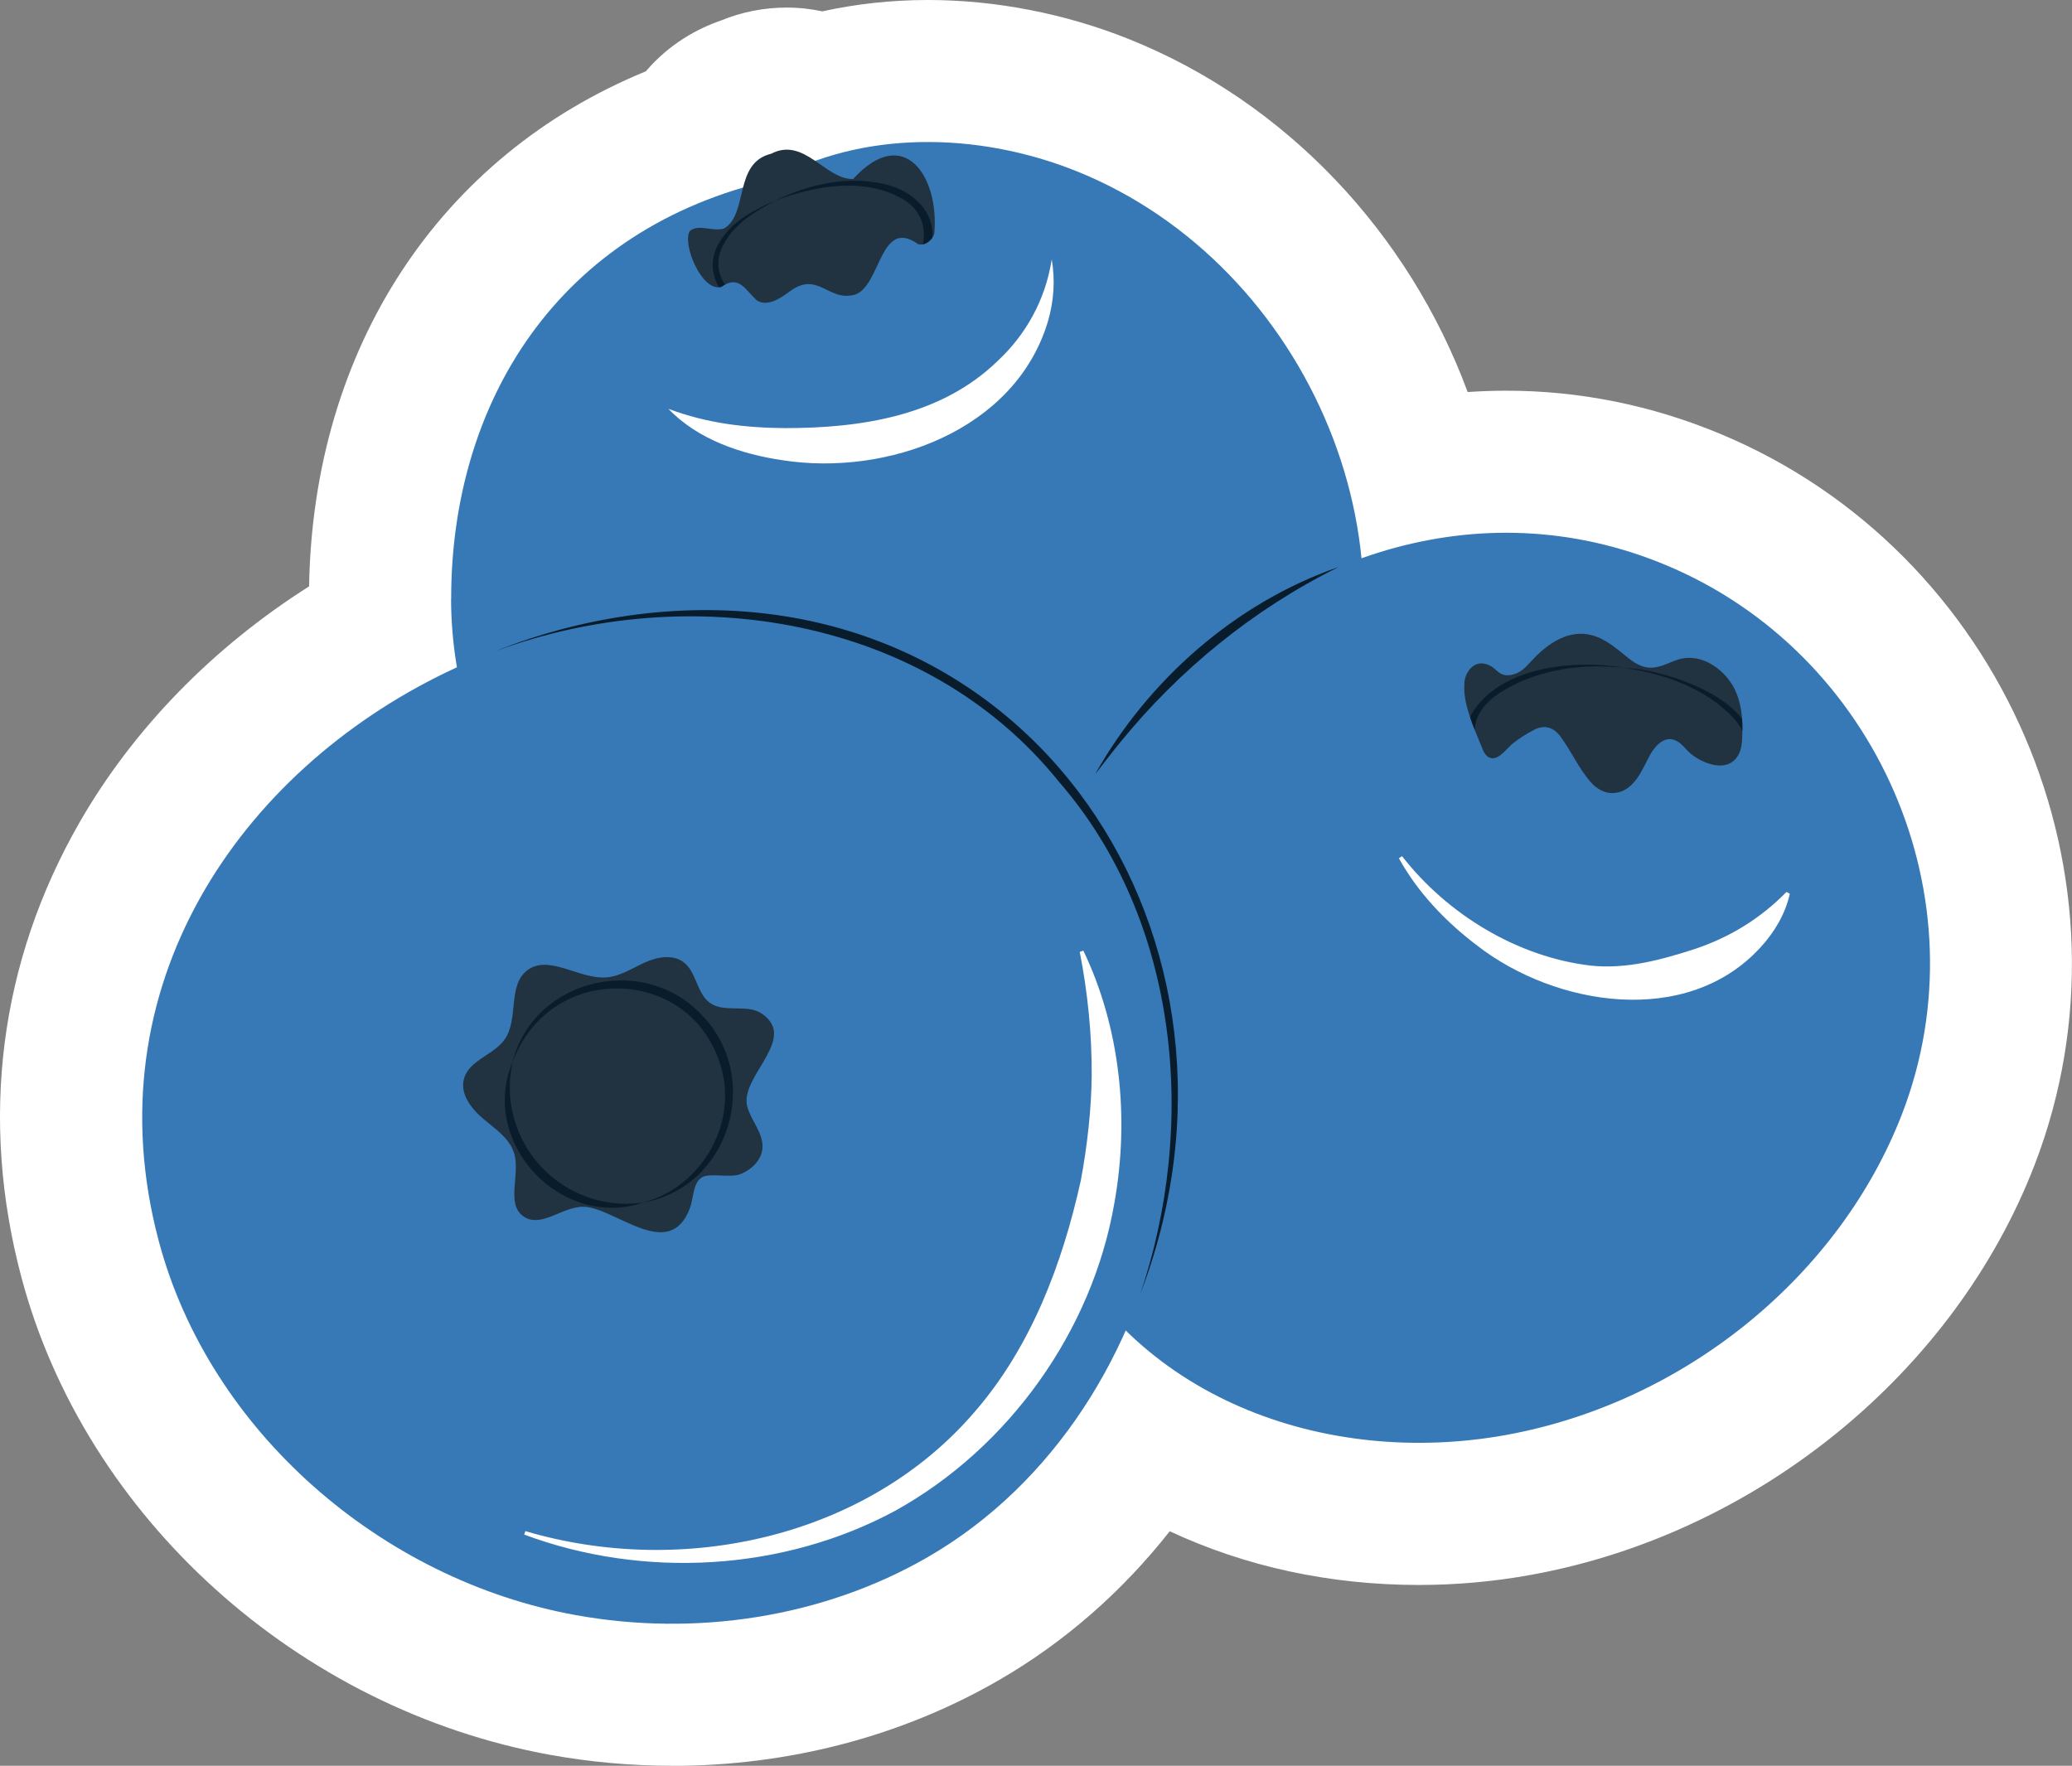
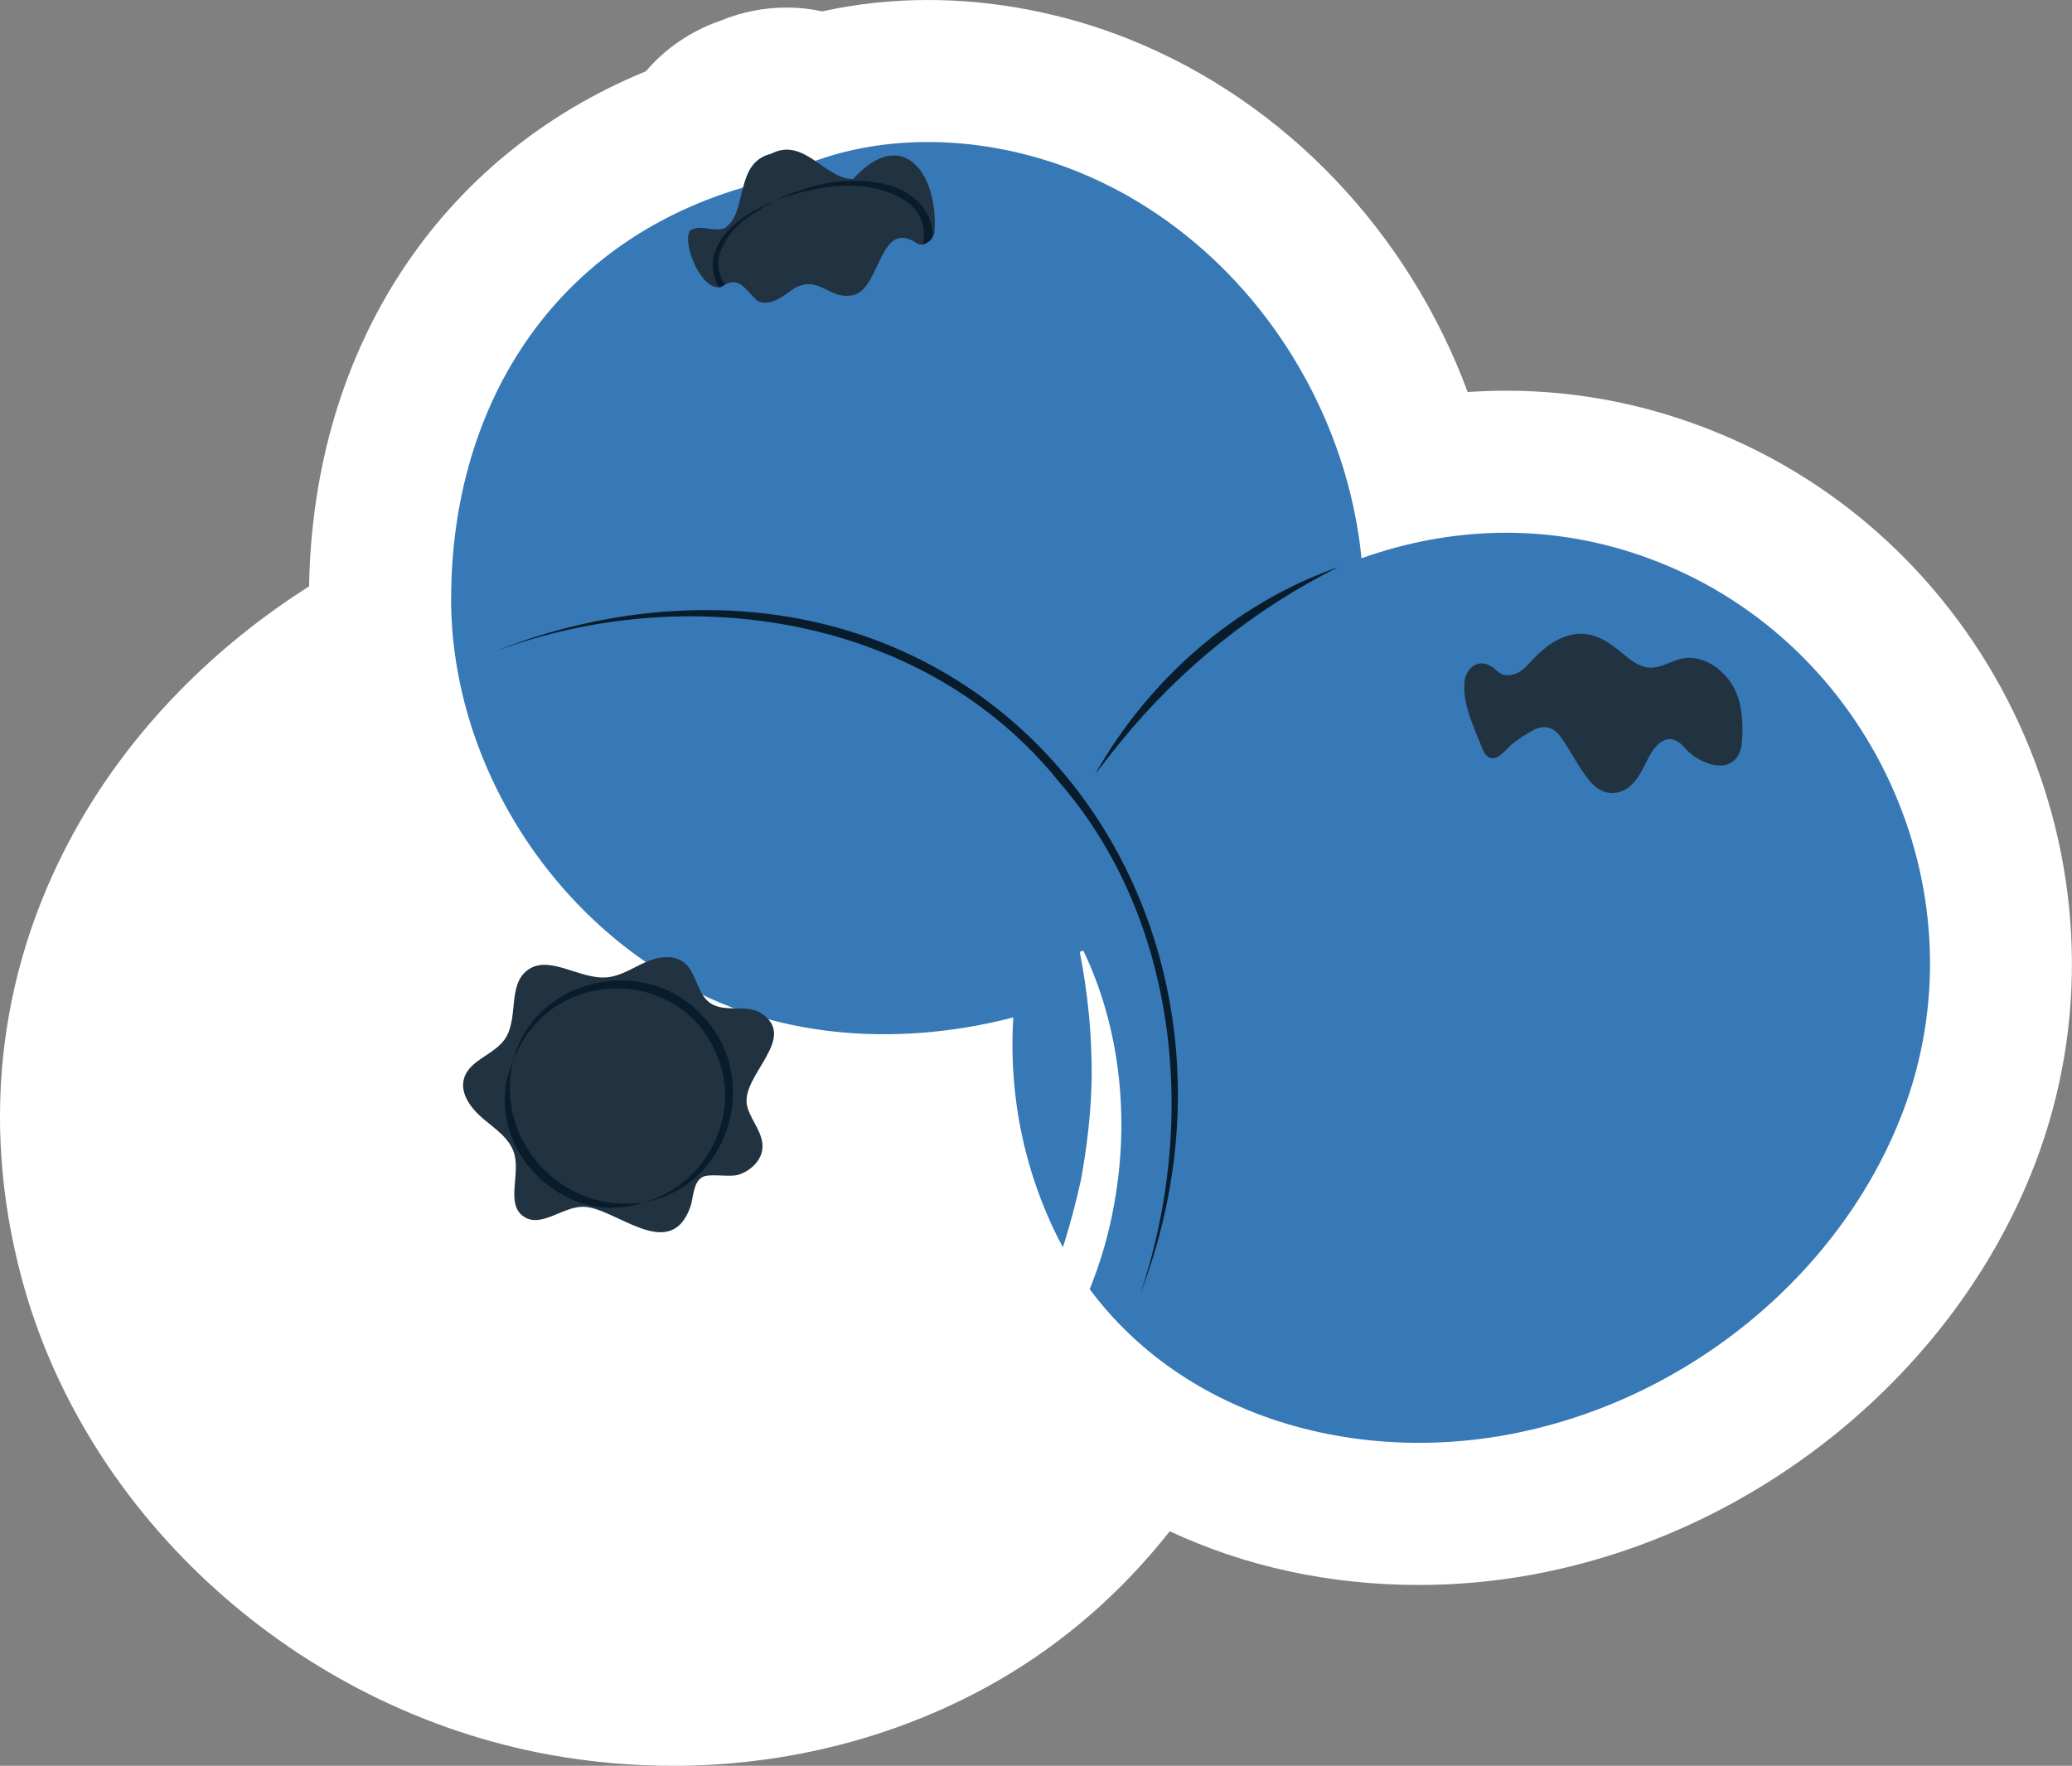
<svg xmlns="http://www.w3.org/2000/svg" id="Layer_2" data-name="Layer 2" viewBox="0 0 218.74 186.43">
  <rect x="0" y="0" width="218.74" height="186.43" fill="#808080" stroke="none" />
  <defs>
    <style>
      .cls-1 {
        clip-path: url(#clippath-2);
      }

      .cls-1, .cls-2, .cls-3 {
        fill: none;
      }

      .cls-4 {
        fill: #fff;
      }

      .cls-5 {
        fill: #3779b6;
      }

      .cls-6 {
        fill: #081c2c;
      }

      .cls-7 {
        fill: #213241;
      }

      .cls-2 {
        clip-path: url(#clippath);
      }

      .cls-3 {
        clip-path: url(#clippath-1);
      }
    </style>
    <clipPath id="clippath">
      <path class="cls-7" d="m72.84,24.37c.98-.76,2.46.15,3.63-.26,2.56-1.6.96-6.92,4.95-7.88,3.47-1.82,5.73,2.75,8.64,2.67,5.37-5.88,9.13-.27,8.57,5.79-.25.7-.98,1.28-1.7,1.09-4.06-2.89-3.92,4.43-6.68,5.33-2.84.79-3.89-2.59-6.92-.31-1,.75-2.32,1.58-3.4.94-1.34-1.22-1.89-2.74-3.8-1.45-2.06.56-4.17-4.63-3.29-5.93Z" />
    </clipPath>
    <clipPath id="clippath-1">
-       <path class="cls-7" d="m154.59,72.14s0-.05,0-.08c.11-1.16,1.12-2.61,2.73-1.77.57.29.88.89,1.59.99.55.07,1.15-.12,1.58-.4.49-.31.85-.74,1.22-1.14,1.36-1.47,3.5-3.2,5.97-2.76,1.3.23,2.34,1,3.28,1.73.84.66,1.69,1.54,2.89,1.75,1.19.2,2.24-.49,3.29-.82,1.25-.39,2.51-.13,3.57.51,1.27.76,2.18,1.92,2.65,3.14.56,1.43.62,2.96.57,4.47-.03.78-.1,1.59-.61,2.25-1.3,1.68-4.03.41-5.15-.73-.34-.34-.62-.73-1.06-.99-1.33-.8-2.38.48-2.88,1.35-.79,1.37-1.6,3.94-3.89,4.09-.94.06-1.8-.47-2.36-1.1-1.34-1.51-2.1-3.34-3.29-4.93-.62-.83-1.58-1.23-2.67-.68-.86.43-1.66.95-2.38,1.53-.51.41-1.32,1.59-2.15,1.5-.67-.08-.91-.8-1.09-1.25-.29-.7-.58-1.39-.85-2.1-.55-1.44-1.08-3-.95-4.55Z" />
-     </clipPath>
+       </clipPath>
    <clipPath id="clippath-2">
      <path class="cls-7" d="m80.94,111.48c.89-1.62,1.34-3.18-.5-4.45-1.55-1.08-3.92-.05-5.47-1.13-1.42-.99-1.42-3.25-2.79-4.3-1.15-.88-2.81-.57-4.13.03s-2.58,1.45-4.02,1.56c-2.91.23-6.13-2.51-8.41-.71-2.04,1.61-.85,5.11-2.33,7.24-1.15,1.66-3.73,2.19-4.3,4.14-.47,1.61.77,3.21,2.06,4.29s2.83,2.1,3.26,3.73c.6,2.24-.93,5.3,1,6.58,1.83,1.21,4.07-1.07,6.26-1.05,3.35.03,9.1,5.97,11.28.1.37-.99.28-2.58,1.24-3.2.76-.49,2.92.04,3.93-.3,1.25-.43,2.37-1.48,2.47-2.79.12-1.54-1.14-2.82-1.58-4.3-.51-1.7,1.04-3.61,2.03-5.43Z" />
    </clipPath>
  </defs>
  <g id="Blancos">
    <path class="cls-4" d="m70.95,186.43c-4.31,0-8.63-.39-12.85-1.15-26.65-4.83-49.09-25.08-55.83-50.39C-2.18,118.19-.06,101.58,8.38,86.86c5.67-9.89,14.09-18.51,24.25-24.95.43-25.21,13.81-45.46,35.55-54.38,2.51-2.94,5.49-4.52,7.92-5.36,2.22-.91,4.55-1.37,6.94-1.37,1.35,0,2.61.15,3.77.4,3.59-.79,7.32-1.2,11.16-1.2,7.13,0,14.48,1.43,21.24,4.14,16.56,6.64,29.52,20.47,35.73,37.25,1.36-.09,2.72-.14,4.08-.14,7.72,0,15.32,1.53,22.57,4.55,29.9,12.44,44.8,47.06,33.21,77.17-8.46,21.96-29.3,38.95-53.1,43.29-3.93.72-7.93,1.08-11.91,1.08h0c-9.43,0-18.37-1.96-26.3-5.67-5.04,6.4-11.11,11.71-18.02,15.71-10.25,5.93-22.18,9.06-34.52,9.06Z" />
  </g>
  <g id="Layer_1-2" data-name="Layer 1">
    <g>
-       <path class="cls-5" d="m16.76,131.03c5.35,20.1,23.54,35.79,44.01,39.49,12.62,2.29,26.08.29,37.19-6.13,26.77-15.49,34.56-56.13,15.63-80.5-33.77-43.5-111.15-6.67-96.83,47.14Z" />
      <path class="cls-5" d="m47.62,63.2c0,18.14,11.75,35.74,28.5,42.71,22.09,9.19,52.65-1.66,63.38-23.16,11.96-23.98-1.29-54.82-25.86-64.68-10.5-4.21-22.65-4.27-31.92.88-22.94,5.15-34.1,23.68-34.09,44.25Z" />
      <path class="cls-5" d="m200.81,117.58c8.73-22.67-2.67-48.65-24.97-57.93-39.85-16.58-82.48,30.81-64.87,69.55,8.38,18.42,28.97,25.77,48.05,22.3,18.93-3.45,35.23-16.88,41.79-33.92Z" />
      <g>
        <path class="cls-7" d="m72.84,24.37c.98-.76,2.46.15,3.63-.26,2.56-1.6.96-6.92,4.95-7.88,3.47-1.82,5.73,2.75,8.64,2.67,5.37-5.88,9.13-.27,8.57,5.79-.25.7-.98,1.28-1.7,1.09-4.06-2.89-3.92,4.43-6.68,5.33-2.84.79-3.89-2.59-6.92-.31-1,.75-2.32,1.58-3.4.94-1.34-1.22-1.89-2.74-3.8-1.45-2.06.56-4.17-4.63-3.29-5.93Z" />
        <g class="cls-2">
          <path class="cls-6" d="m81.9,21.15c3.25-1.58,7.02-2.49,10.65-1.87,4.19.58,7.36,3.96,5.2,8.2-2.99,5.7-10.97,6.12-16.67,6.08-3.89-.35-7.5-4.42-5.02-8.15,1.28-2.08,3.64-3.32,5.84-4.25-2.04,1.09-4.31,2.4-5.42,4.49-2.1,3.41,1.27,6.79,4.69,7.05,5.14-.02,13.07-.56,15.76-5.62,1.13-2.05.69-4.55-1.31-5.86-4.02-2.59-9.43-1.67-13.72-.06h0Z" />
        </g>
      </g>
      <g>
        <path class="cls-7" d="m154.59,72.14s0-.05,0-.08c.11-1.16,1.12-2.61,2.73-1.77.57.29.88.89,1.59.99.55.07,1.15-.12,1.58-.4.49-.31.85-.74,1.22-1.14,1.36-1.47,3.5-3.2,5.97-2.76,1.3.23,2.34,1,3.28,1.73.84.66,1.69,1.54,2.89,1.75,1.19.2,2.24-.49,3.29-.82,1.25-.39,2.51-.13,3.57.51,1.27.76,2.18,1.92,2.65,3.14.56,1.43.62,2.96.57,4.47-.03.78-.1,1.59-.61,2.25-1.3,1.68-4.03.41-5.15-.73-.34-.34-.62-.73-1.06-.99-1.33-.8-2.38.48-2.88,1.35-.79,1.37-1.6,3.94-3.89,4.09-.94.06-1.8-.47-2.36-1.1-1.34-1.51-2.1-3.34-3.29-4.93-.62-.83-1.58-1.23-2.67-.68-.86.43-1.66.95-2.38,1.53-.51.41-1.32,1.59-2.15,1.5-.67-.08-.91-.8-1.09-1.25-.29-.7-.58-1.39-.85-2.1-.55-1.44-1.08-3-.95-4.55Z" />
        <g class="cls-3">
          <path class="cls-6" d="m171.51,70.52c4.37.12,14.8,3.6,13.3,9.33-1.88,4.21-12.46,5.32-16.62,5.02-4.68-.23-15.26-2.94-12.87-9.44,3.02-5.09,10.89-5.83,16.19-4.92-4.35-.47-8.83.09-12.63,2.3-1.76,1-3.5,2.71-3.13,4.84,1.43,4.68,8.21,5.89,12.5,6.24,4.3.26,8.71-.3,12.72-1.92,1.26-.49,2.63-1.12,3.17-2.39.54-1.21-.14-2.63-1.04-3.67-2.94-3.21-7.33-4.76-11.59-5.4h0Z" />
        </g>
      </g>
      <g>
        <path class="cls-7" d="m80.94,111.48c.89-1.62,1.34-3.18-.5-4.45-1.55-1.08-3.92-.05-5.47-1.13-1.42-.99-1.42-3.25-2.79-4.3-1.15-.88-2.81-.57-4.13.03s-2.58,1.45-4.02,1.56c-2.91.23-6.13-2.51-8.41-.71-2.04,1.61-.85,5.11-2.33,7.24-1.15,1.66-3.73,2.19-4.3,4.14-.47,1.61.77,3.21,2.06,4.29s2.83,2.1,3.26,3.73c.6,2.24-.93,5.3,1,6.58,1.83,1.21,4.07-1.07,6.26-1.05,3.35.03,9.1,5.97,11.28.1.37-.99.28-2.58,1.24-3.2.76-.49,2.92.04,3.93-.3,1.25-.43,2.37-1.48,2.47-2.79.12-1.54-1.14-2.82-1.58-4.3-.51-1.7,1.04-3.61,2.03-5.43Z" />
        <g class="cls-1">
          <path class="cls-6" d="m67.93,126.96c-8.73,2.94-17.39-6.35-13.81-14.85-1.88,8.48,5.31,16.1,13.81,14.85h0Z" />
          <path class="cls-6" d="m54.12,112.11c2.25-8.89,13.96-11.55,20.08-4.82,6.28,6.63,2.78,18.05-6.27,19.67,5.97-1.6,9.79-7.98,8.3-13.9-2.82-11.16-18.15-11.71-22.11-.94h0Z" />
        </g>
      </g>
-       <path class="cls-4" d="m148.01,90.39c4.82,6.19,12.23,10.66,19.93,11.56,3.75.4,7.48-.62,11-1.76,3.67-1.24,6.86-3.17,9.66-6.02,0,0,.35.19.35.19-.46,2.1-1.61,4.06-3.11,5.68-7.76,8.47-21.64,6.2-29.9-.21-3.34-2.53-6.27-5.61-8.26-9.22l.34-.22h0Z" />
-       <path class="cls-4" d="m70.55,43.16c4.11,1.55,8.2,2.01,12.32,2.04,8.05,0,16.46-1.28,22.44-7.08,2.94-2.73,5.05-6.41,5.72-10.73.38,2.15.23,4.44-.42,6.61-3.48,11.48-16.99,16.31-28,14.59-4.37-.64-8.96-2.19-12.06-5.44h0Z" />
      <path class="cls-6" d="m120.29,136.88c6.17-17.96,4.26-39.64-8.48-54.32-14.07-17.51-39.04-21.36-59.46-13.83,4.78-1.91,9.81-3.2,14.93-3.86,41.46-5.17,67.57,34.52,53,72.01h0Z" />
      <path class="cls-6" d="m141.27,59.89c-8.91,4.41-16.76,10.8-23.02,18.5-.79.96-1.89,2.39-2.64,3.36,5.6-9.97,14.82-18.1,25.66-21.87h0Z" />
      <path class="cls-4" d="m55.45,161.65c16.61,4.93,36.08.71,47.49-12.64,5.94-6.87,9.22-15.61,11.16-24.37.66-3.51,1.13-7.56,1.15-11.15.02-4.3-.41-8.63-1.26-12.99,0,0,.38-.13.38-.13,3.87,8.08,4.89,17.61,3.28,26.61-2.32,13.52-11.14,25.87-23.13,32.52-11.89,6.42-26.66,7.2-39.18,2.52,0,0,.13-.38.13-.38h0Z" />
    </g>
  </g>
</svg>